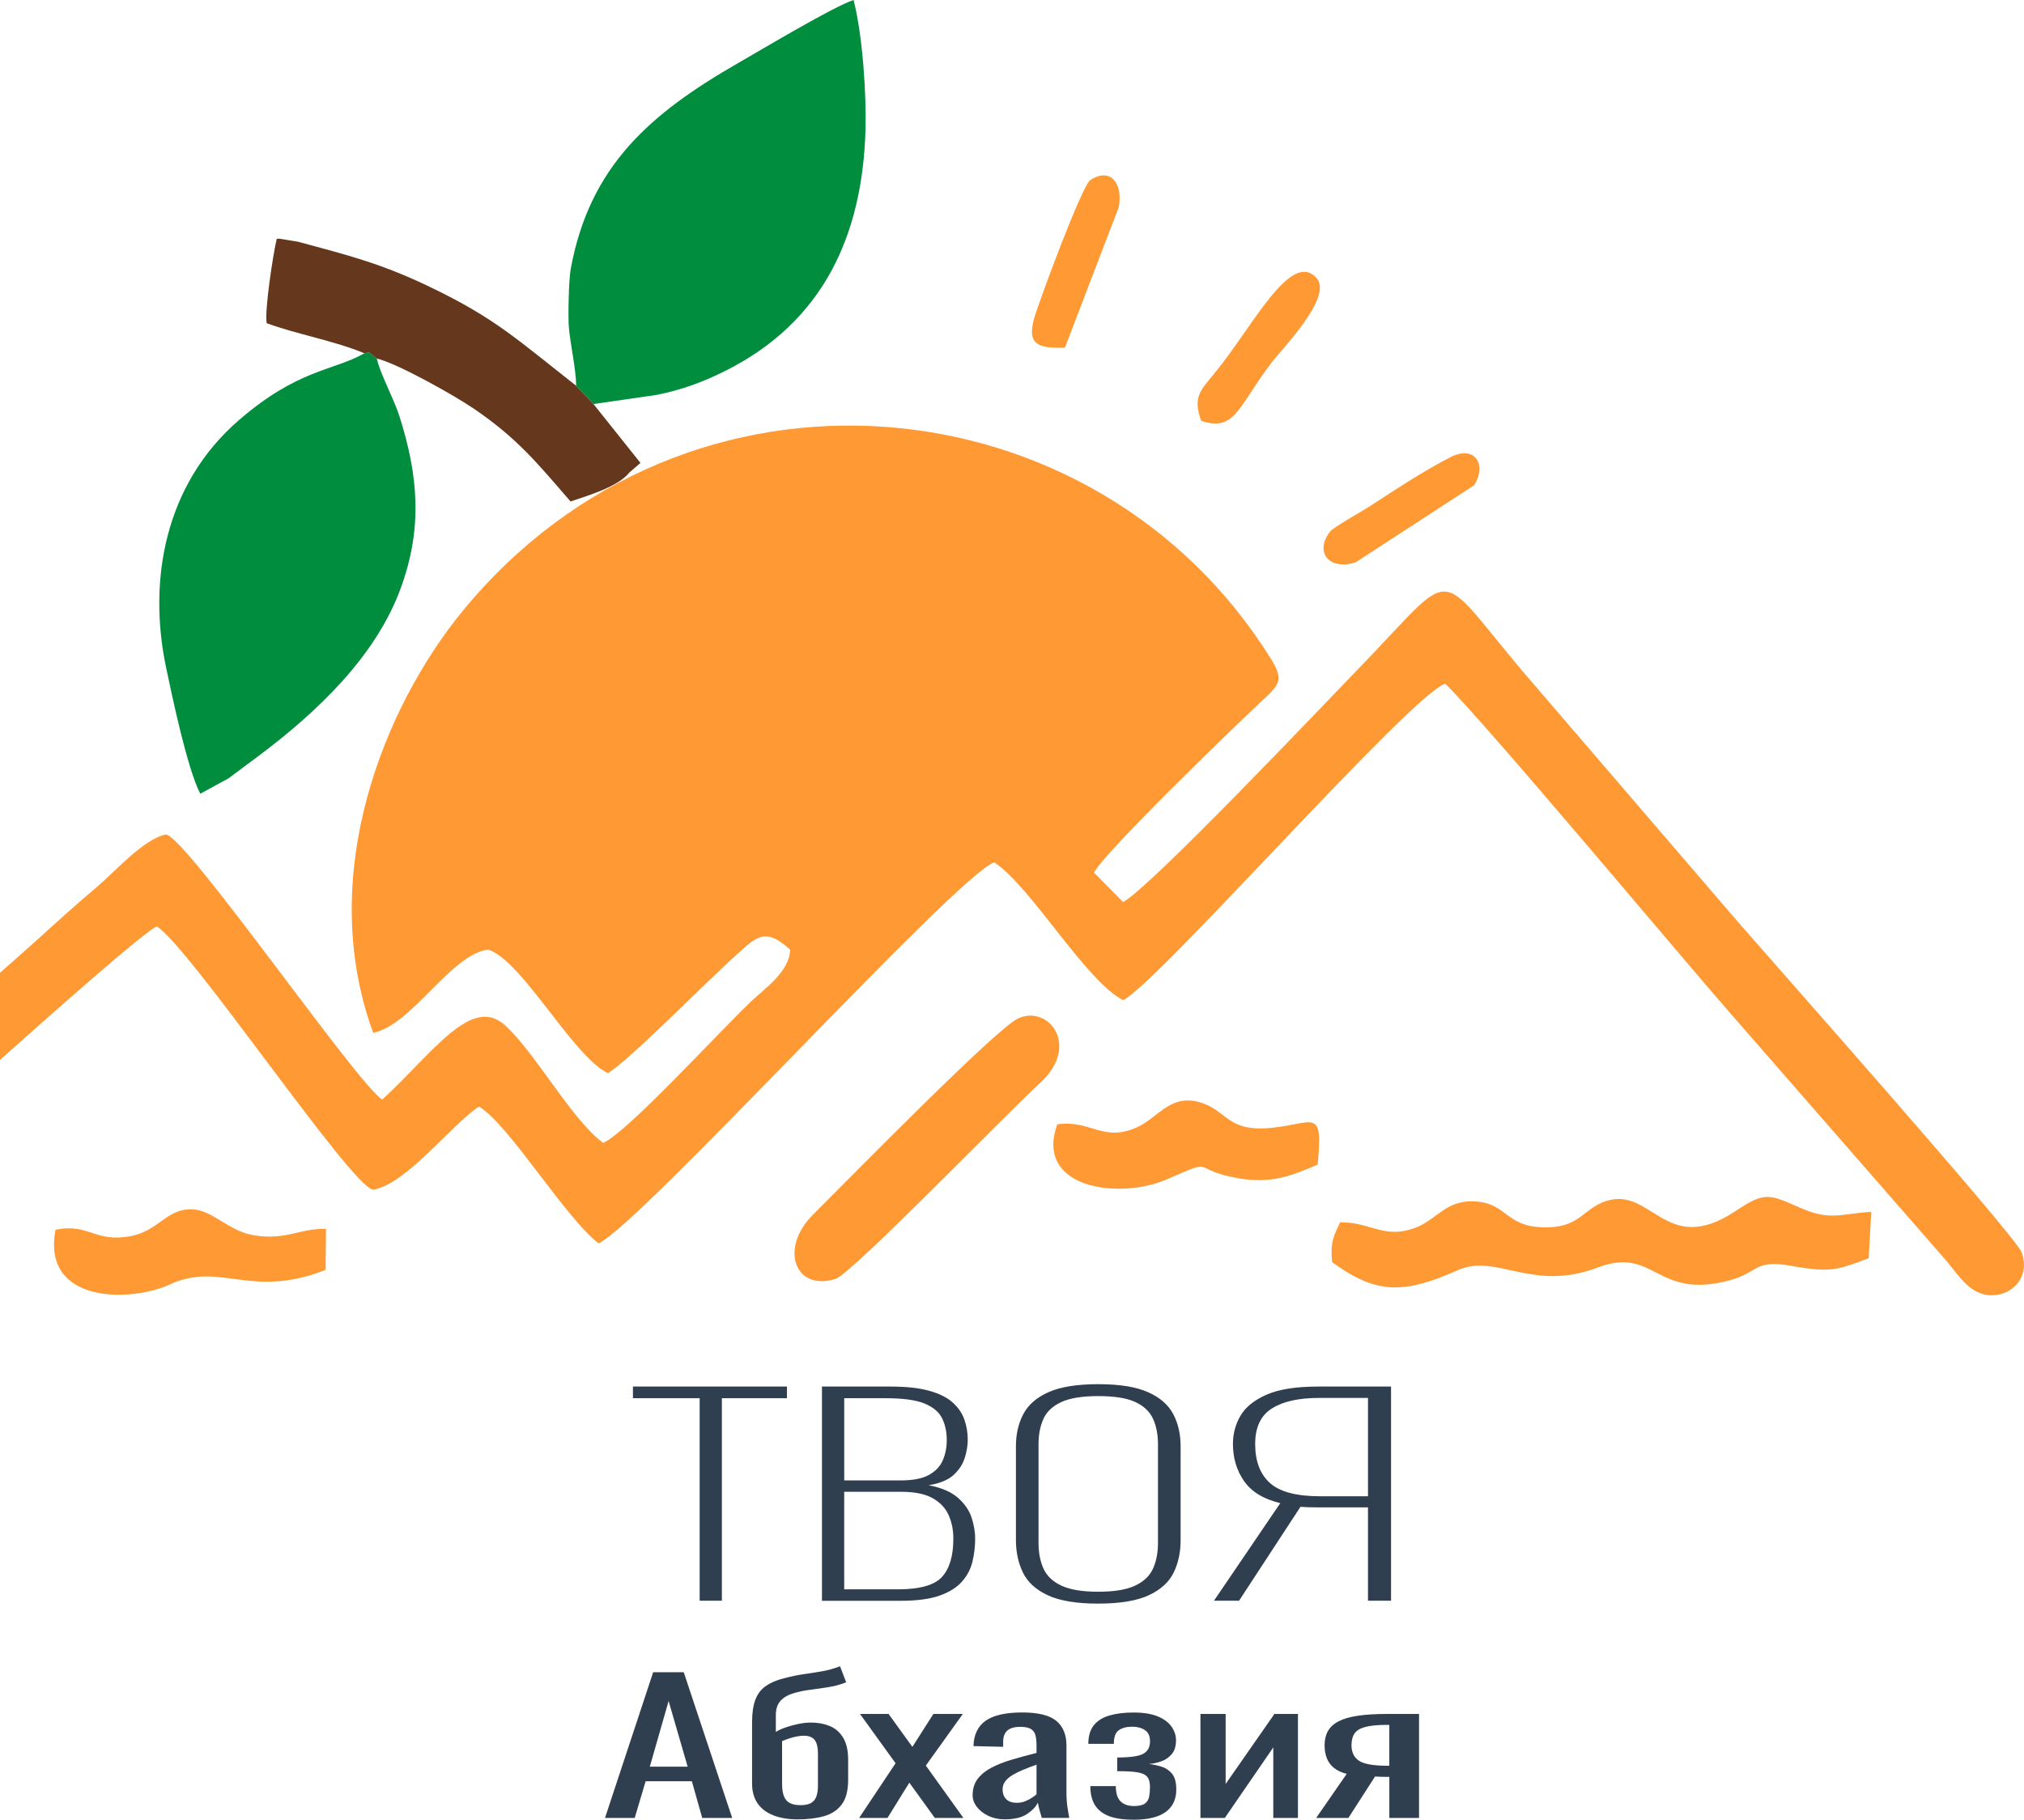
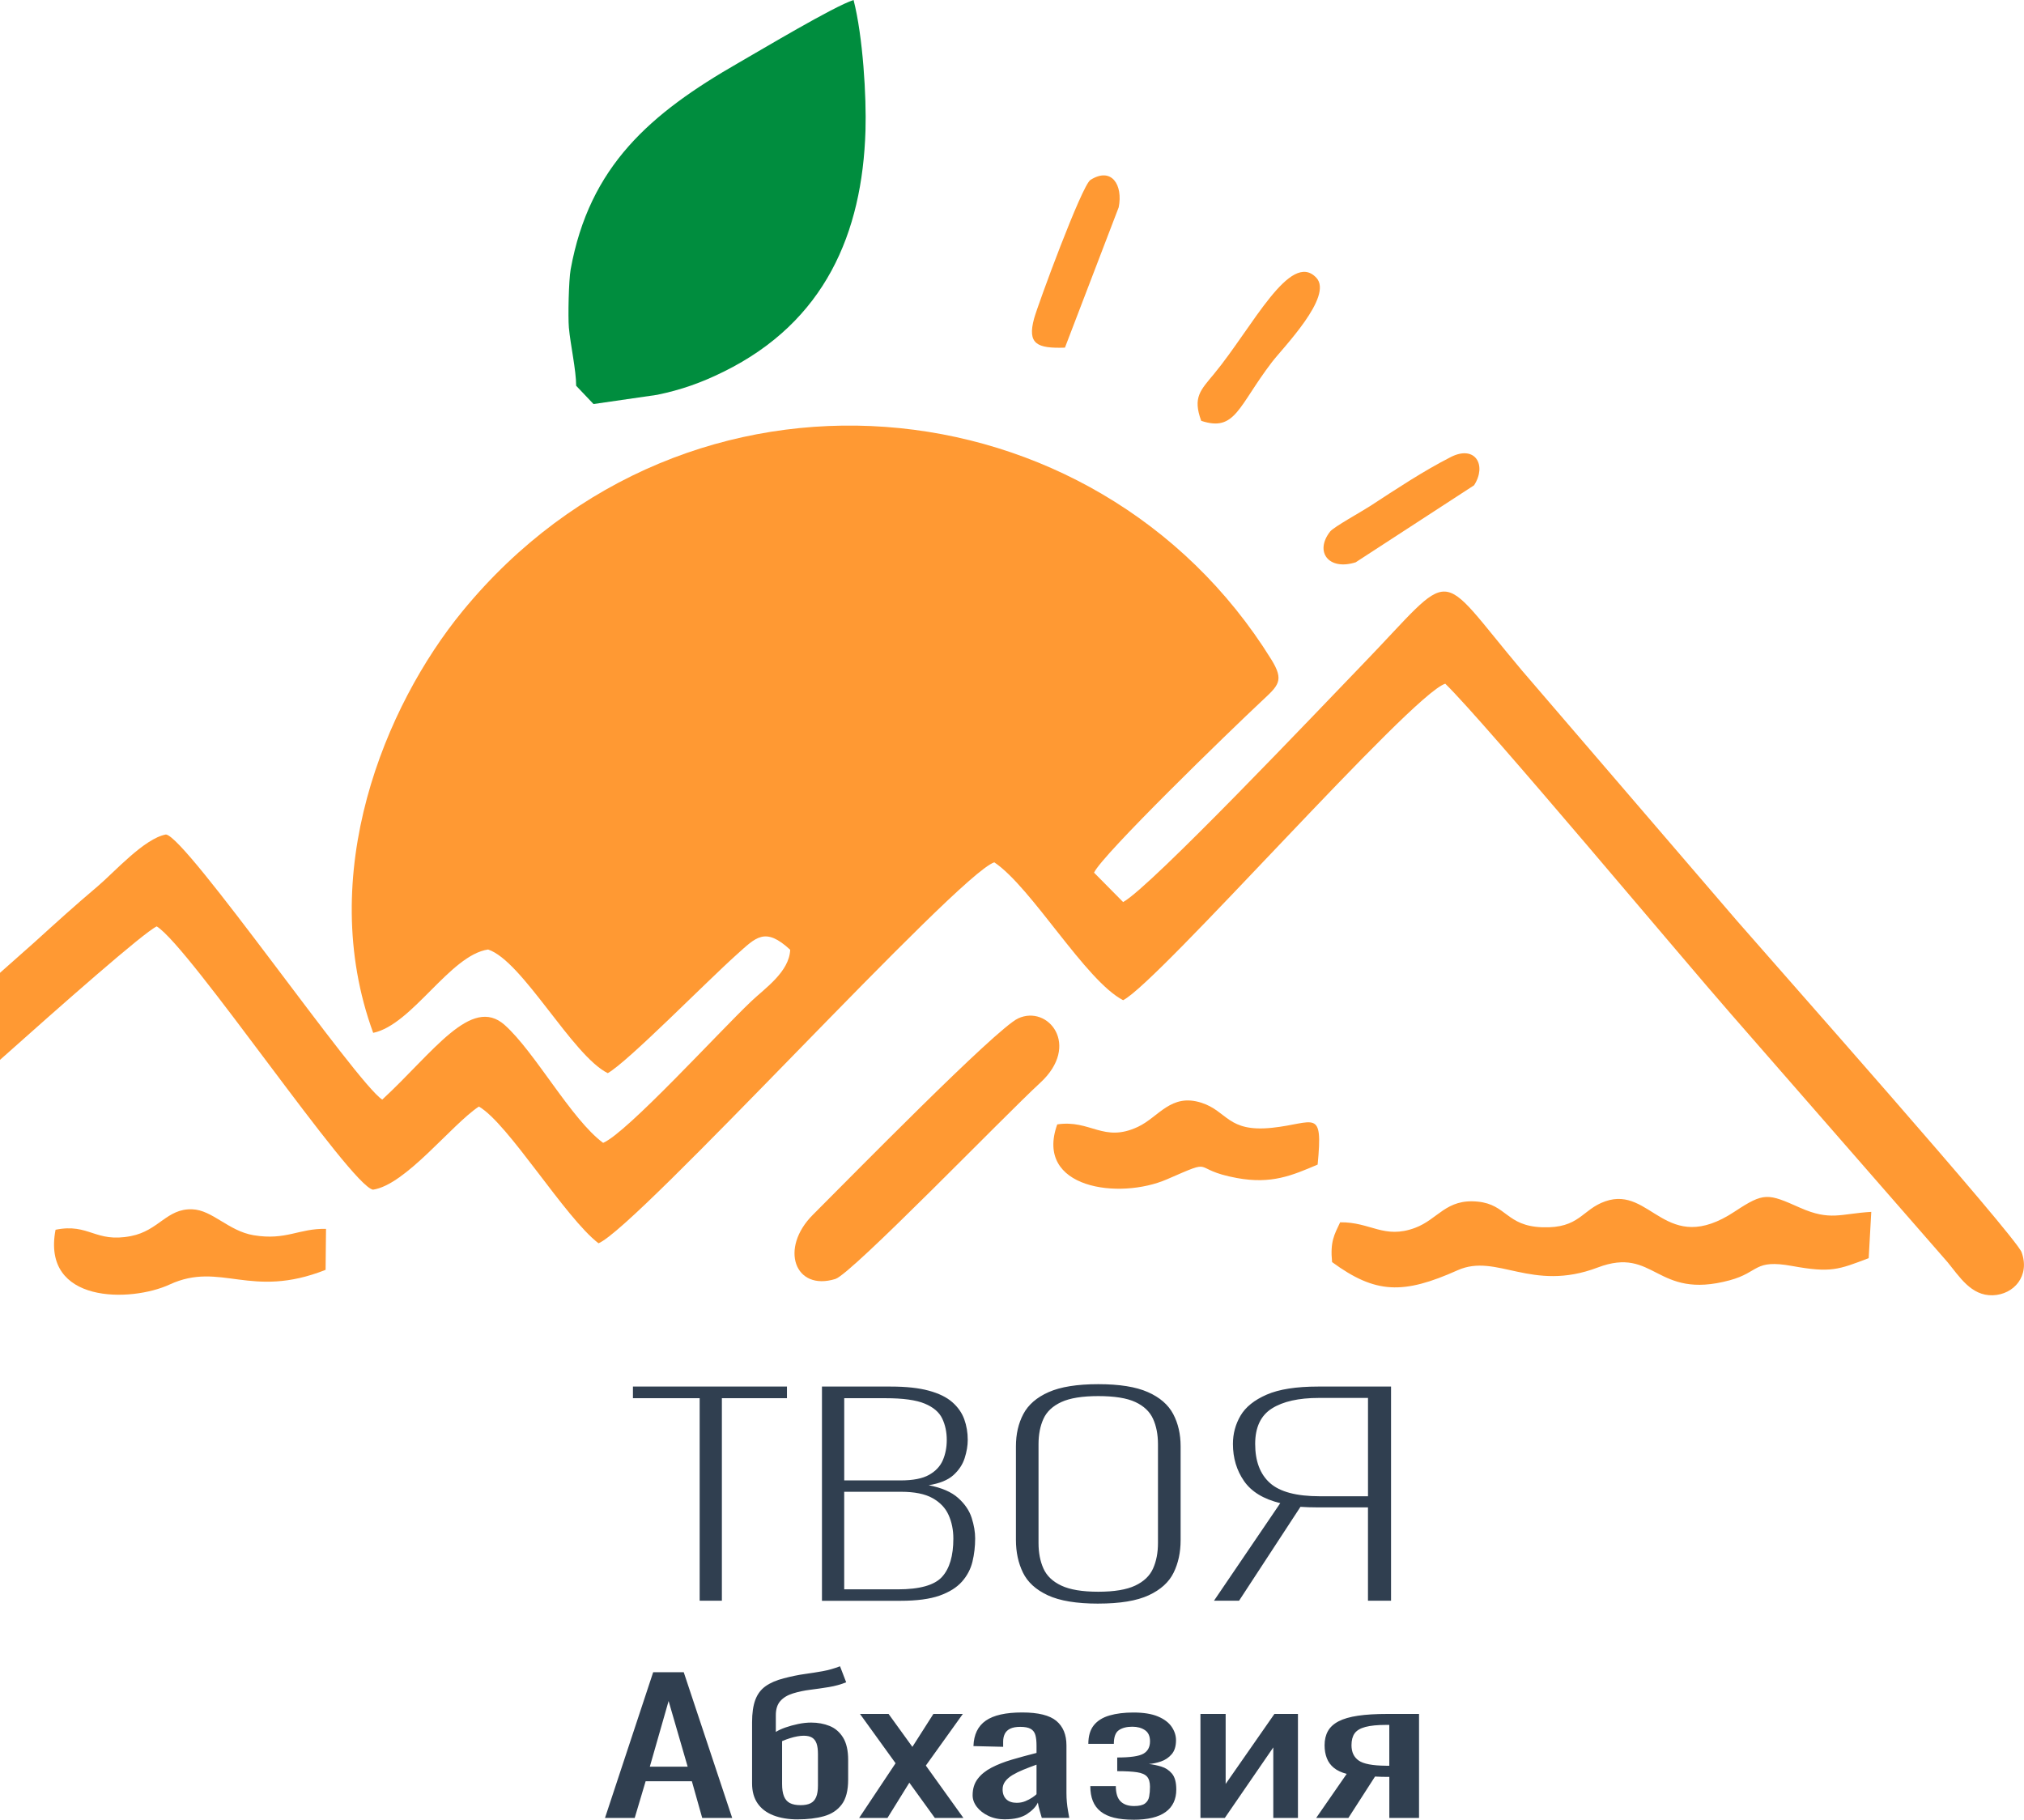
<svg xmlns="http://www.w3.org/2000/svg" xml:space="preserve" width="19.722mm" height="17.732mm" version="1.1" style="shape-rendering:geometricPrecision; text-rendering:geometricPrecision; image-rendering:optimizeQuality; fill-rule:evenodd; clip-rule:evenodd" viewBox="0 0 737.12 662.73">
  <defs>
    <style type="text/css"> .fil2 {fill:#008D3E} .fil3 {fill:#65371C} .fil1 {fill:#FF9933} .fil0 {fill:#303F50;fill-rule:nonzero} </style>
  </defs>
  <g id="Слой_x0020_1">
    <path class="fil0" d="M254.81 582.95l0 -73.76 -24.3 0 0 -4.24 56.09 0 0 4.24 -23.7 0 0 73.76 -8.1 0zm44.54 0l0 -77.99 25.05 0c5.6,0 10.22,0.5 13.87,1.5 3.65,0.99 6.5,2.39 8.55,4.19 2.05,1.8 3.5,3.87 4.35,6.21 0.85,2.34 1.27,4.86 1.27,7.56 0,2.06 -0.37,4.25 -1.12,6.6 -0.75,2.34 -2.12,4.41 -4.12,6.21 -2,1.8 -5,3.02 -9,3.66 4.7,0.9 8.27,2.44 10.72,4.62 2.45,2.18 4.1,4.61 4.95,7.27 0.85,2.66 1.27,5.15 1.27,7.46 0,2.95 -0.33,5.78 -0.98,8.48 -0.65,2.69 -1.92,5.12 -3.82,7.27 -1.9,2.15 -4.63,3.85 -8.17,5.11 -3.55,1.25 -8.27,1.88 -14.17,1.88l-28.64 0zm8.1 -4.14l19.5 0c8,0 13.37,-1.51 16.12,-4.53 2.75,-3.02 4.13,-7.67 4.13,-13.96 0,-3.15 -0.58,-6 -1.73,-8.57 -1.15,-2.57 -3.1,-4.62 -5.85,-6.16 -2.75,-1.54 -6.57,-2.31 -11.47,-2.31l-20.7 0 0 35.53zm0 -39.67l20.55 0c4.5,0 7.95,-0.67 10.35,-2.02 2.4,-1.35 4.07,-3.13 5.02,-5.34 0.95,-2.21 1.43,-4.67 1.43,-7.37 0,-2.89 -0.55,-5.49 -1.65,-7.8 -1.1,-2.31 -3.22,-4.13 -6.37,-5.44 -3.15,-1.32 -7.92,-1.97 -14.32,-1.97l-15 0 0 29.95zm92.53 44.87c-7.9,0 -14.02,-1.01 -18.37,-3.03 -4.35,-2.02 -7.37,-4.78 -9.07,-8.28 -1.7,-3.5 -2.55,-7.46 -2.55,-11.89l0 -34.09c0,-4.43 0.9,-8.35 2.7,-11.75 1.8,-3.4 4.87,-6.07 9.22,-7.99 4.35,-1.92 10.37,-2.89 18.07,-2.89 7.7,0 13.72,0.96 18.07,2.89 4.35,1.92 7.42,4.59 9.22,7.99 1.8,3.4 2.7,7.32 2.7,11.75l0 34.18c0,4.43 -0.85,8.38 -2.55,11.84 -1.7,3.47 -4.72,6.21 -9.07,8.23 -4.35,2.02 -10.47,3.03 -18.37,3.03zm0 -4.33c5.8,0 10.27,-0.74 13.42,-2.22 3.15,-1.48 5.33,-3.55 6.52,-6.21 1.2,-2.66 1.8,-5.76 1.8,-9.29l0 -36.01c0,-3.53 -0.6,-6.62 -1.8,-9.25 -1.2,-2.63 -3.35,-4.67 -6.45,-6.11 -3.1,-1.44 -7.6,-2.16 -13.5,-2.16 -5.8,0 -10.27,0.72 -13.42,2.16 -3.15,1.45 -5.33,3.48 -6.53,6.11 -1.2,2.63 -1.8,5.71 -1.8,9.25l0 36.01c0,3.53 0.6,6.63 1.8,9.29 1.2,2.66 3.37,4.74 6.53,6.21 3.15,1.48 7.62,2.22 13.42,2.22zm42.14 3.27l24.14 -35.53c-6.1,-1.48 -10.5,-4.16 -13.19,-8.04 -2.7,-3.89 -4.05,-8.39 -4.05,-13.53 0,-3.72 0.93,-7.16 2.77,-10.3 1.85,-3.14 5.03,-5.7 9.52,-7.65 4.5,-1.96 10.75,-2.94 18.75,-2.94l26.54 0 0 77.99 -8.4 0 0 -33.99 -18.6 0c-0.9,0 -1.92,-0.01 -3.07,-0.05 -1.15,-0.03 -2.12,-0.08 -2.92,-0.15l-22.35 34.18 -9.15 0zm38.55 -38.03l17.54 0 0 -35.82 -17.85 0c-7.4,0 -13.12,1.28 -17.17,3.85 -4.05,2.57 -6.07,6.87 -6.07,12.9 0,6.29 1.8,11.04 5.4,14.25 3.6,3.21 9.65,4.81 18.15,4.81z" />
    <path class="fil0" d="M220.33 662.07l17.55 -53.08 11.13 0 17.65 53.08 -10.92 0 -3.77 -13.37 -16.84 0 -3.98 13.37 -10.82 0zm16.33 -18.68l13.78 0 -6.94 -23.91 -6.84 23.91zm53.88 19.2c-3.4,0 -6.36,-0.49 -8.88,-1.47 -2.52,-0.98 -4.44,-2.45 -5.77,-4.39 -1.33,-1.94 -1.99,-4.36 -1.99,-7.24l0 -22.28c0,-3.32 0.39,-6.03 1.17,-8.13 0.78,-2.1 2.02,-3.76 3.72,-4.98 1.7,-1.22 3.91,-2.18 6.63,-2.88 2.86,-0.74 5.41,-1.27 7.65,-1.57 2.24,-0.31 4.4,-0.65 6.48,-1.02 2.07,-0.37 4.2,-0.97 6.38,-1.8l2.24 5.83c-1.91,0.78 -4,1.36 -6.28,1.74 -2.28,0.37 -4.54,0.7 -6.79,0.98 -2.25,0.28 -4.35,0.73 -6.33,1.34 -1.97,0.61 -3.5,1.54 -4.59,2.78 -1.09,1.24 -1.63,2.96 -1.63,5.14l0 6.1c0.88,-0.57 2.04,-1.1 3.47,-1.61 1.43,-0.5 2.98,-0.93 4.64,-1.28 1.67,-0.35 3.25,-0.52 4.75,-0.52 2.45,0 4.69,0.41 6.74,1.24 2.04,0.83 3.67,2.24 4.9,4.23 1.22,1.99 1.84,4.69 1.84,8.09l0 7.21c0,3.97 -0.78,7 -2.35,9.07 -1.56,2.07 -3.72,3.49 -6.48,4.26 -2.75,0.77 -5.94,1.15 -9.54,1.15zm1.02 -5.18c1.5,0 2.71,-0.23 3.63,-0.69 0.92,-0.46 1.6,-1.21 2.04,-2.26 0.44,-1.05 0.66,-2.44 0.66,-4.19l0 -11.47c0,-1.61 -0.17,-2.9 -0.51,-3.86 -0.34,-0.96 -0.89,-1.67 -1.63,-2.13 -0.75,-0.46 -1.77,-0.69 -3.06,-0.69 -0.68,0 -1.45,0.07 -2.3,0.23 -0.85,0.15 -1.73,0.37 -2.65,0.66 -0.92,0.28 -1.89,0.64 -2.91,1.08l0 15.59c0,1.84 0.22,3.32 0.67,4.46 0.44,1.13 1.15,1.96 2.14,2.49 0.99,0.52 2.29,0.78 3.93,0.78zm21.33 4.65l13.27 -19.92 -12.96 -17.95 10.41 0 8.67 11.99 7.65 -11.99 10.72 0 -13.47 18.8 13.68 19.07 -10.41 0 -9.28 -12.84 -7.96 12.84 -10.31 0zm53.17 0.52c-2.31,0 -4.35,-0.43 -6.12,-1.28 -1.77,-0.85 -3.17,-1.94 -4.19,-3.27 -1.02,-1.33 -1.53,-2.74 -1.53,-4.23 0,-2.36 0.61,-4.35 1.84,-5.96 1.22,-1.62 2.91,-2.98 5.05,-4.1 2.14,-1.11 4.62,-2.09 7.45,-2.92 2.82,-0.83 5.8,-1.64 8.93,-2.43l0 -2.69c0,-1.53 -0.13,-2.8 -0.41,-3.8 -0.27,-1 -0.83,-1.76 -1.69,-2.26 -0.85,-0.5 -2.13,-0.75 -3.83,-0.75 -1.5,0 -2.7,0.22 -3.62,0.65 -0.92,0.44 -1.58,1.06 -1.99,1.87 -0.41,0.81 -0.61,1.76 -0.61,2.85l0 1.9 -10.82 -0.26c0.14,-4.19 1.63,-7.28 4.49,-9.27 2.86,-1.99 7.28,-2.98 13.26,-2.98 5.85,0 10,1.03 12.45,3.08 2.45,2.06 3.67,5.02 3.67,8.91l0 17.3c0,1.18 0.05,2.31 0.15,3.4 0.1,1.1 0.24,2.11 0.41,3.05 0.17,0.94 0.32,1.82 0.46,2.65l-10 0c-0.21,-0.7 -0.46,-1.58 -0.77,-2.65 -0.31,-1.07 -0.53,-2.04 -0.66,-2.92 -0.68,1.48 -1.99,2.87 -3.93,4.16 -1.94,1.29 -4.61,1.93 -8.01,1.93zm4.29 -6.03c1.09,0 2.11,-0.2 3.06,-0.59 0.95,-0.39 1.8,-0.84 2.55,-1.34 0.75,-0.5 1.26,-0.91 1.53,-1.21l0 -10.75c-1.7,0.61 -3.3,1.23 -4.8,1.84 -1.5,0.61 -2.81,1.26 -3.93,1.93 -1.12,0.68 -2.01,1.44 -2.65,2.29 -0.65,0.85 -0.97,1.82 -0.97,2.92 0,1.53 0.44,2.73 1.33,3.61 0.89,0.87 2.18,1.31 3.88,1.31zm42.45 6.16c-2.72,0 -5.06,-0.24 -7.04,-0.72 -1.97,-0.48 -3.6,-1.23 -4.9,-2.26 -1.29,-1.02 -2.25,-2.3 -2.86,-3.83 -0.61,-1.53 -0.92,-3.34 -0.92,-5.44l9.29 0c0,2.58 0.58,4.43 1.73,5.57 1.16,1.14 2.79,1.7 4.9,1.7 1.84,0 3.17,-0.31 3.98,-0.92 0.82,-0.61 1.33,-1.45 1.53,-2.52 0.2,-1.07 0.3,-2.26 0.3,-3.57 0,-1.66 -0.36,-2.9 -1.07,-3.7 -0.72,-0.81 -1.94,-1.34 -3.67,-1.6 -1.73,-0.26 -4.13,-0.39 -7.19,-0.39l0 -4.98c4.76,0 7.94,-0.46 9.54,-1.38 1.6,-0.92 2.4,-2.43 2.4,-4.52 0,-1.88 -0.61,-3.23 -1.84,-4.06 -1.23,-0.83 -2.75,-1.25 -4.59,-1.25 -2.04,0 -3.67,0.41 -4.9,1.25 -1.23,0.83 -1.84,2.49 -1.84,4.98l-9.29 0c0,-2.84 0.67,-5.09 1.99,-6.75 1.33,-1.66 3.23,-2.85 5.71,-3.57 2.48,-0.72 5.39,-1.08 8.72,-1.08 3.67,0 6.65,0.48 8.93,1.44 2.28,0.96 3.94,2.22 5,3.77 1.05,1.55 1.58,3.18 1.58,4.88 0,2.19 -0.53,3.89 -1.58,5.11 -1.06,1.22 -2.35,2.1 -3.88,2.62 -1.53,0.52 -3.01,0.83 -4.44,0.92 1.5,0.18 3.01,0.49 4.54,0.95 1.53,0.46 2.83,1.31 3.88,2.55 1.05,1.25 1.58,3.18 1.58,5.8 0,3.58 -1.29,6.31 -3.88,8.19 -2.59,1.88 -6.5,2.82 -11.74,2.82zm24.39 -0.65l0 -37.87 9.18 0 0 25.49 17.76 -25.49 8.57 0 0 37.87 -8.98 0 0 -25.68 -17.65 25.68 -8.88 0zm42.15 0l11.12 -16.05c-1.9,-0.48 -3.45,-1.2 -4.64,-2.16 -1.19,-0.96 -2.06,-2.14 -2.6,-3.54 -0.55,-1.4 -0.82,-2.97 -0.82,-4.72 0,-2.01 0.41,-3.73 1.23,-5.18 0.81,-1.44 2.11,-2.62 3.88,-3.54 1.77,-0.92 4.12,-1.6 7.04,-2.03 2.93,-0.44 6.53,-0.65 10.82,-0.65l11.43 0 0 37.87 -10.82 0 0 -14.94c-1.09,0 -2.01,-0.01 -2.76,-0.03 -0.75,-0.02 -1.56,-0.06 -2.45,-0.1l-9.7 15.07 -11.74 0zm25.41 -19c0.13,0 0.36,0 0.66,0 0.31,0 0.49,0 0.56,0l0 -14.88c-0.07,0 -0.26,0 -0.56,0 -0.3,0 -0.49,0 -0.56,0 -3.2,0 -5.73,0.25 -7.6,0.75 -1.87,0.5 -3.18,1.29 -3.93,2.36 -0.75,1.07 -1.12,2.5 -1.12,4.29 0,2.49 0.87,4.35 2.61,5.57 1.73,1.23 5.05,1.86 9.95,1.9z" />
    <g id="_2579215265472">
      <path class="fil1" d="M488.06 445.15c-2.13,4.53 -3.67,6.99 -2.93,14.48 15.8,11.58 25.88,11.86 45.72,2.97 14.26,-6.38 26.89,8.16 51,-0.99 20.96,-7.95 21.05,11.95 48.08,4.65 10.97,-2.96 8.66,-7.75 22.75,-5.21 14.07,2.55 16.8,1.37 27.88,-2.85l0.94 -16.86c-11.24,0.65 -14.86,3.41 -25.97,-1.52 -11.71,-5.2 -13.03,-5.69 -23.74,1.39 -25.25,16.71 -30.41,-9.56 -47.17,-3.71 -8.56,2.99 -9.3,9.92 -22.93,9.45 -13.15,-0.46 -12.94,-8.29 -23.51,-9.34 -11.56,-1.15 -14.41,6.41 -22.82,9.55 -11.35,4.23 -16.2,-2.18 -27.3,-2.02z" />
      <path class="fil1" d="M370.77 370.89c-8.09,3.79 -61.52,58.34 -74.71,71.49 -12.28,12.25 -6.61,27.95 8.16,23.4 5.96,-1.84 61.7,-59.59 74.57,-71.4 14.98,-13.75 2.86,-28.58 -8.02,-23.49z" />
      <path class="fil1" d="M385.03 409.5c-8.38,23.4 22.63,27.52 39.96,19.98 18.59,-8.08 7.9,-3.69 25.51,-0.46 12.58,2.3 20.03,-0.92 29.37,-4.9 2.03,-20.86 -1.09,-15.04 -16.55,-13.41 -16.3,1.72 -16.26,-6.07 -25.8,-9.12 -11.12,-3.55 -15.51,5.22 -23.1,8.78 -12.58,5.91 -17.22,-2.71 -29.38,-0.89z" />
      <path class="fil1" d="M20.23 447.85c-5.18,26.99 27.42,26.47 41.56,19.94 18.59,-8.57 29.39,5.51 56.79,-5.34l0.15 -14.92c-9.87,-0.23 -14.49,4.29 -26.34,2.32 -9.2,-1.53 -15.03,-9.21 -22.41,-9.45 -9.29,-0.31 -12.09,7.76 -22.27,9.75 -13.13,2.57 -15.19,-4.77 -27.48,-2.3z" />
      <path class="fil1" d="M437.46 153.25c12.47,4.14 13.43,-5.23 25.77,-21.38 3.9,-5.11 22.49,-23.98 16.16,-30.73 -9.51,-10.14 -23.28,18.07 -37.17,34.92 -5.02,6.08 -7.9,8.58 -4.75,17.19z" />
      <path class="fil1" d="M387.84 126.6l19.58 -51.11c1.61,-8.04 -2.52,-14.88 -10.29,-9.97 -3.15,1.99 -19.13,45.42 -20.51,50.43 -2.56,9.34 1.05,10.99 11.21,10.65z" />
      <path class="fil1" d="M528.31 166.47c-10.06,5.14 -19.64,11.51 -29.38,17.86 -2.82,1.85 -13.21,7.59 -14.5,9.23 -5.78,7.35 -0.59,14.34 9.29,11.22l43.11 -28.04c4.74,-7.28 0.49,-14.87 -8.53,-10.27z" />
      <path class="fil1" d="M135.92 376.14c14.2,-2.92 27.95,-28.33 41.84,-30.35 12.55,4.13 30.66,38.63 43.58,45.03 7.28,-4.07 35.96,-33.35 46.97,-43.19 7,-6.26 10.29,-10.24 19.47,-1.75 -0.33,8.05 -9.21,14.05 -14.17,18.76 -11.98,11.38 -45.22,47.84 -53.95,51.57 -11.63,-8.58 -24.78,-33.05 -35.86,-42.93 -12.19,-10.86 -26.1,10.12 -44.59,27.17 -9.42,-6.02 -71.28,-95.66 -78.77,-96.55 -7.92,1.44 -18.87,13.8 -24.82,18.83 -8.82,7.47 -14.54,12.69 -23.11,20.46l-12.52 11.1 0 31.7c22.46,-20.02 52.24,-46.32 57.09,-48.62 12.15,7.57 70.63,94.61 78.77,95.89 11.92,-1.79 28.36,-23.46 38.55,-30.28 10.72,6.15 31.43,40.53 43.58,49.8 14.3,-5.98 130.74,-134.32 144.13,-138.74 13.6,9.1 33.17,43.09 46.92,50.21 12.84,-6.45 104.85,-111.35 117.32,-115.26 14.44,14.01 87.57,101.52 104.02,120.25l78.88 90.38c4.34,5.25 8.57,12.33 16.48,12.09 7.73,-0.24 13.65,-7.09 10.52,-15.66 -2.16,-5.91 -91.63,-106.85 -103.75,-120.82l-78.21 -91.04c-31.97,-37.95 -23.51,-37.98 -58.07,-2.21 -15.76,16.31 -77.1,81.02 -87.19,86.53l-10.59 -10.71c2.95,-6.51 49.37,-51.55 60.95,-62.38 6.26,-5.85 8.42,-7.5 3.58,-15.3 -63.67,-102.66 -212.77,-117.26 -294.54,-17.53 -28.27,34.48 -53.63,95.83 -32.52,153.54z" />
      <path class="fil2" d="M209.83 140.48l6.32 6.66 23.18 -3.36c8.7,-1.8 15.99,-4.35 24.26,-8.44 36.92,-18.22 50.46,-50.5 51.61,-87.77 0.38,-12.34 -0.92,-34.27 -4.34,-47.58 -7.24,2.35 -33.37,18 -41.85,22.86 -32.15,18.45 -54.35,37.55 -61.19,75.29 -0.69,3.81 -0.99,17.17 -0.64,21.16 0.55,6.16 2.65,15.51 2.65,21.17z" />
-       <path class="fil2" d="M137.21 130.55c-4.29,-3.42 -2.34,-2.03 -4.5,-1.9 -11.17,6.41 -24.16,5.64 -45.87,24.5 -26.8,23.28 -33.07,58.14 -26.33,90.06 2.17,10.28 7.68,36.72 12.43,45.84l10.23 -5.56c3.69,-2.76 7,-5.21 10.78,-8.03 21.78,-16.3 42.9,-36.5 51.95,-61.13 8.23,-22.41 6.27,-41.61 -0.41,-62.7 -2.06,-6.5 -7.04,-15.48 -8.27,-21.08z" />
-       <path class="fil3" d="M132.7 128.65c2.16,-0.13 0.21,-1.51 4.5,1.9 7.42,1.75 28.14,13.34 35.5,18.37 15.78,10.79 22.94,19.68 35.09,33.71 6.4,-2.2 17.25,-5.31 21.45,-10.58l4.01 -3.46 -17.1 -21.44 -6.32 -6.66c-21.84,-17.18 -29.77,-24.74 -53.4,-36.07 -17.87,-8.58 -29.95,-11.54 -47.81,-16.37l-6.82 -1.12c-0.21,-0 -0.67,0.01 -1.01,0.03 -1.34,5.42 -4.54,26.72 -3.66,30.74 10.63,3.93 24.82,6.45 35.57,10.95z" />
    </g>
  </g>
</svg>